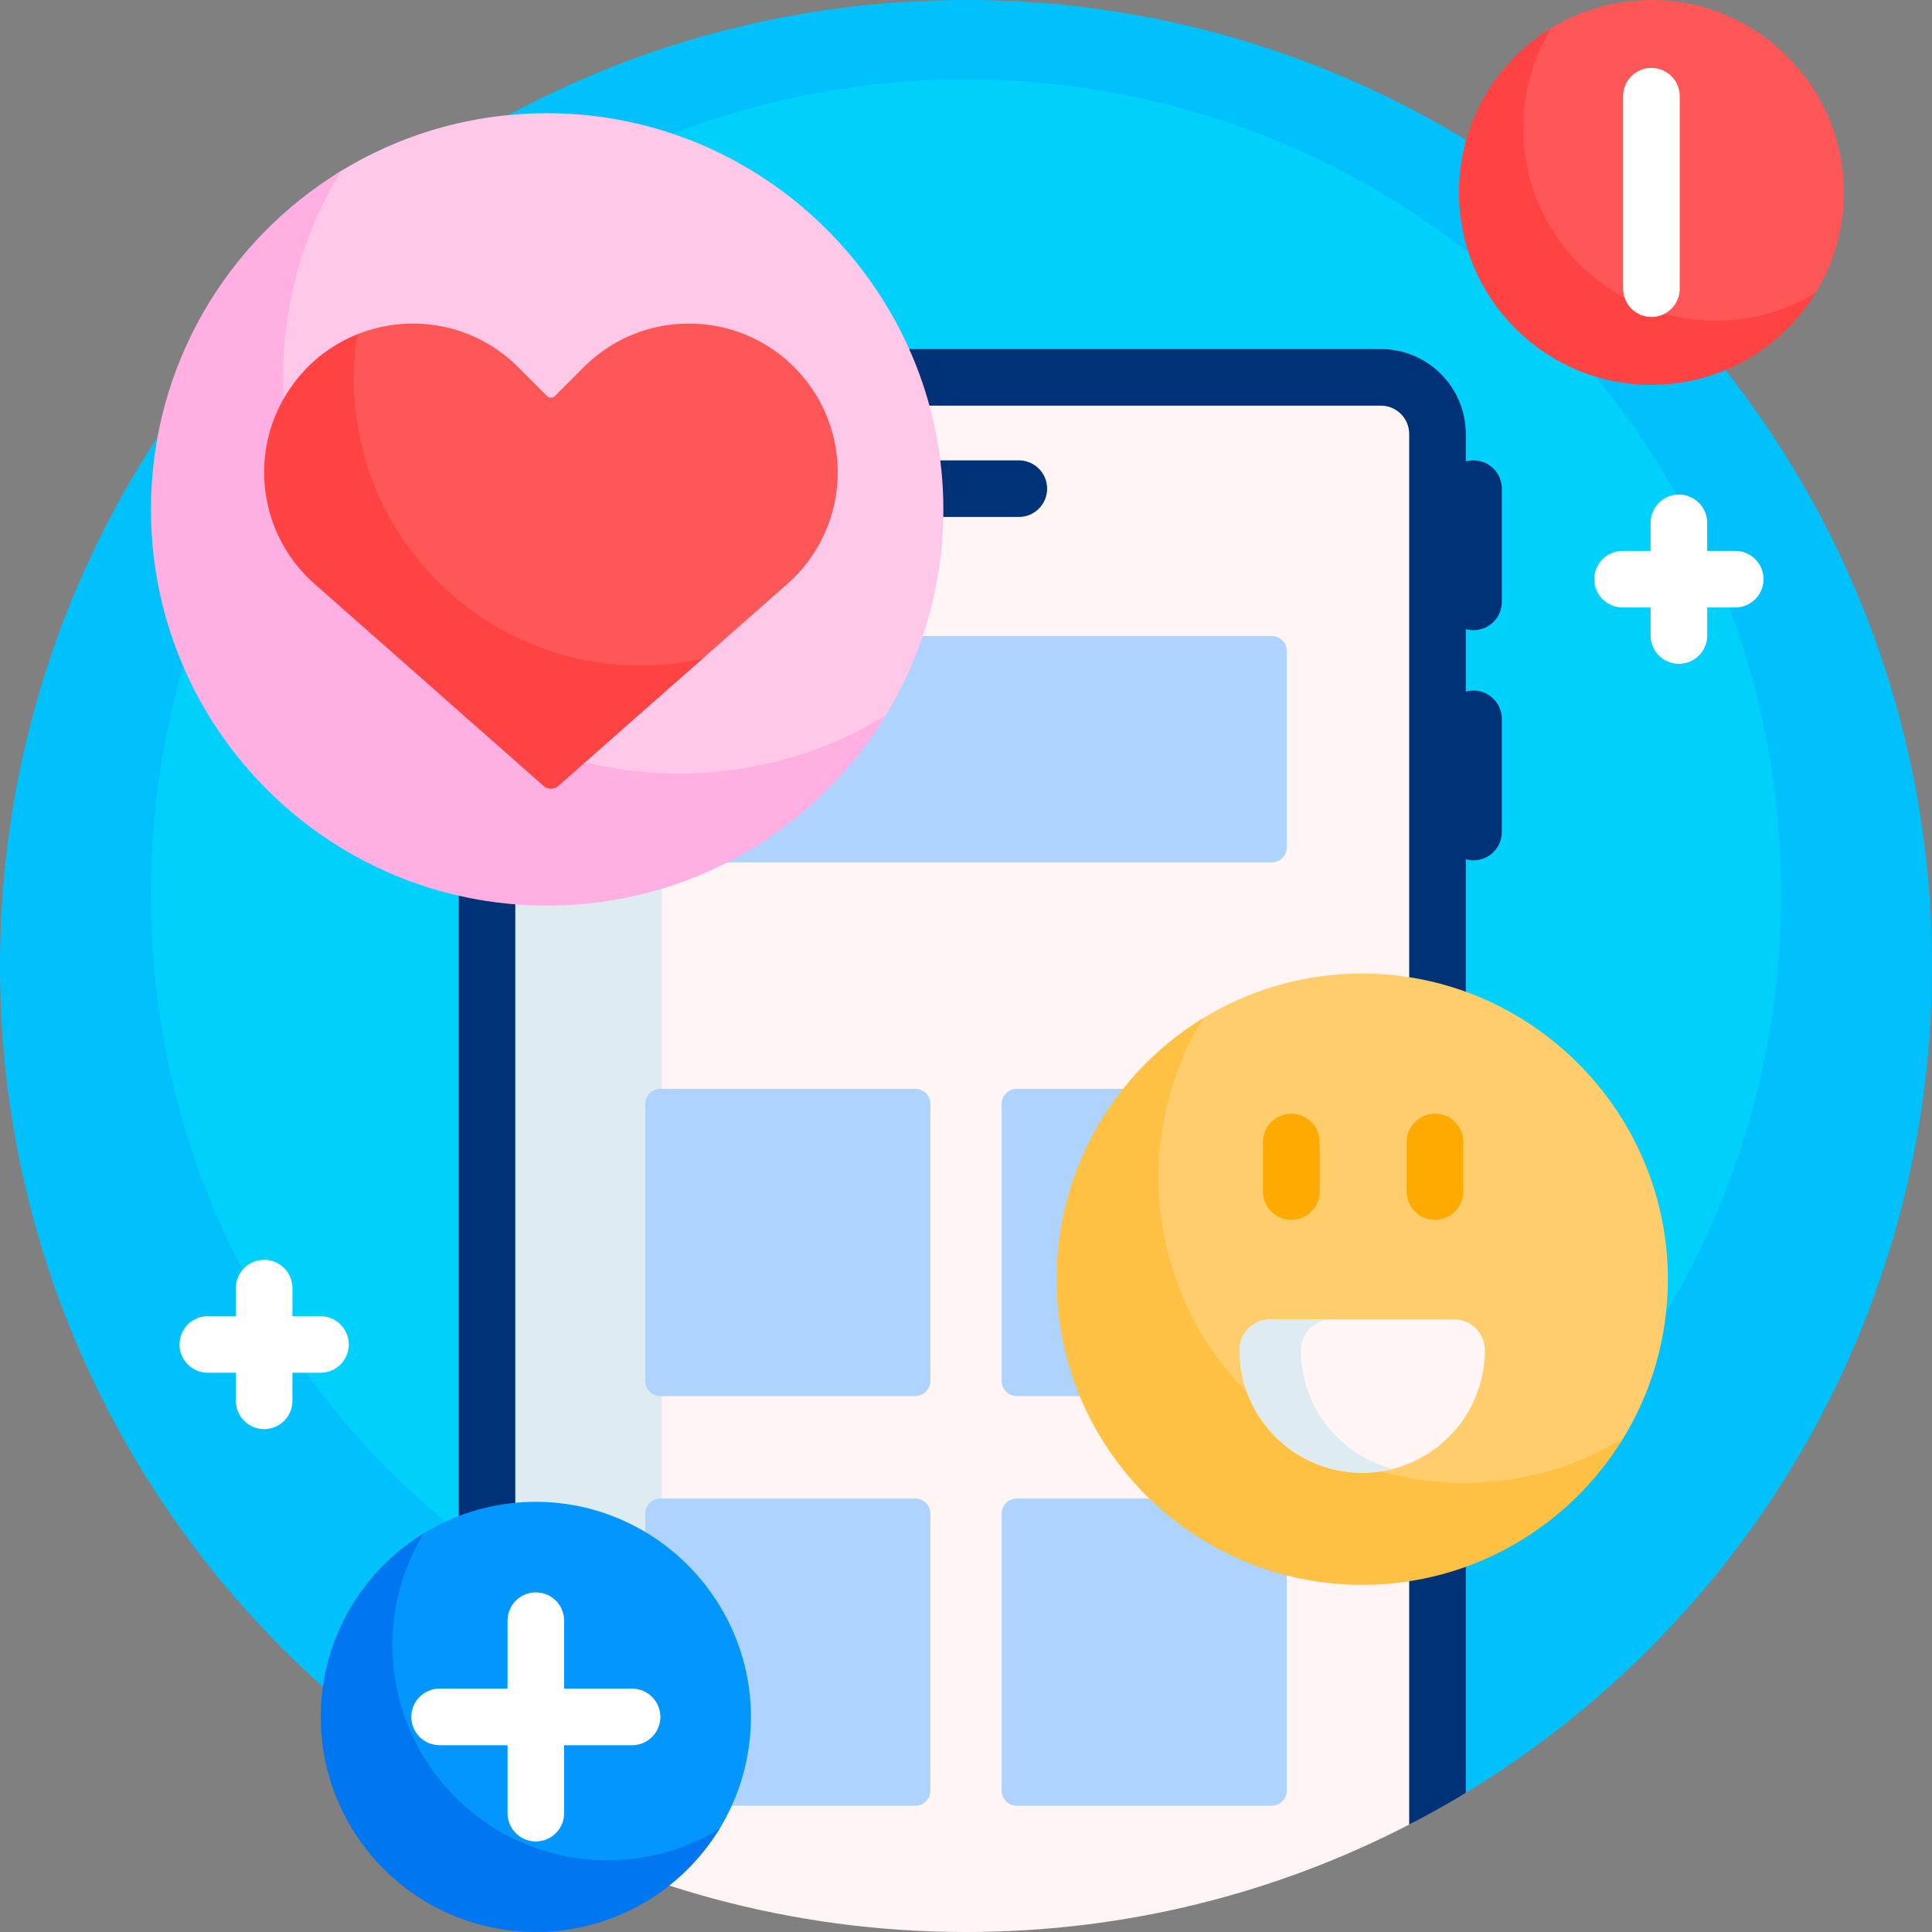
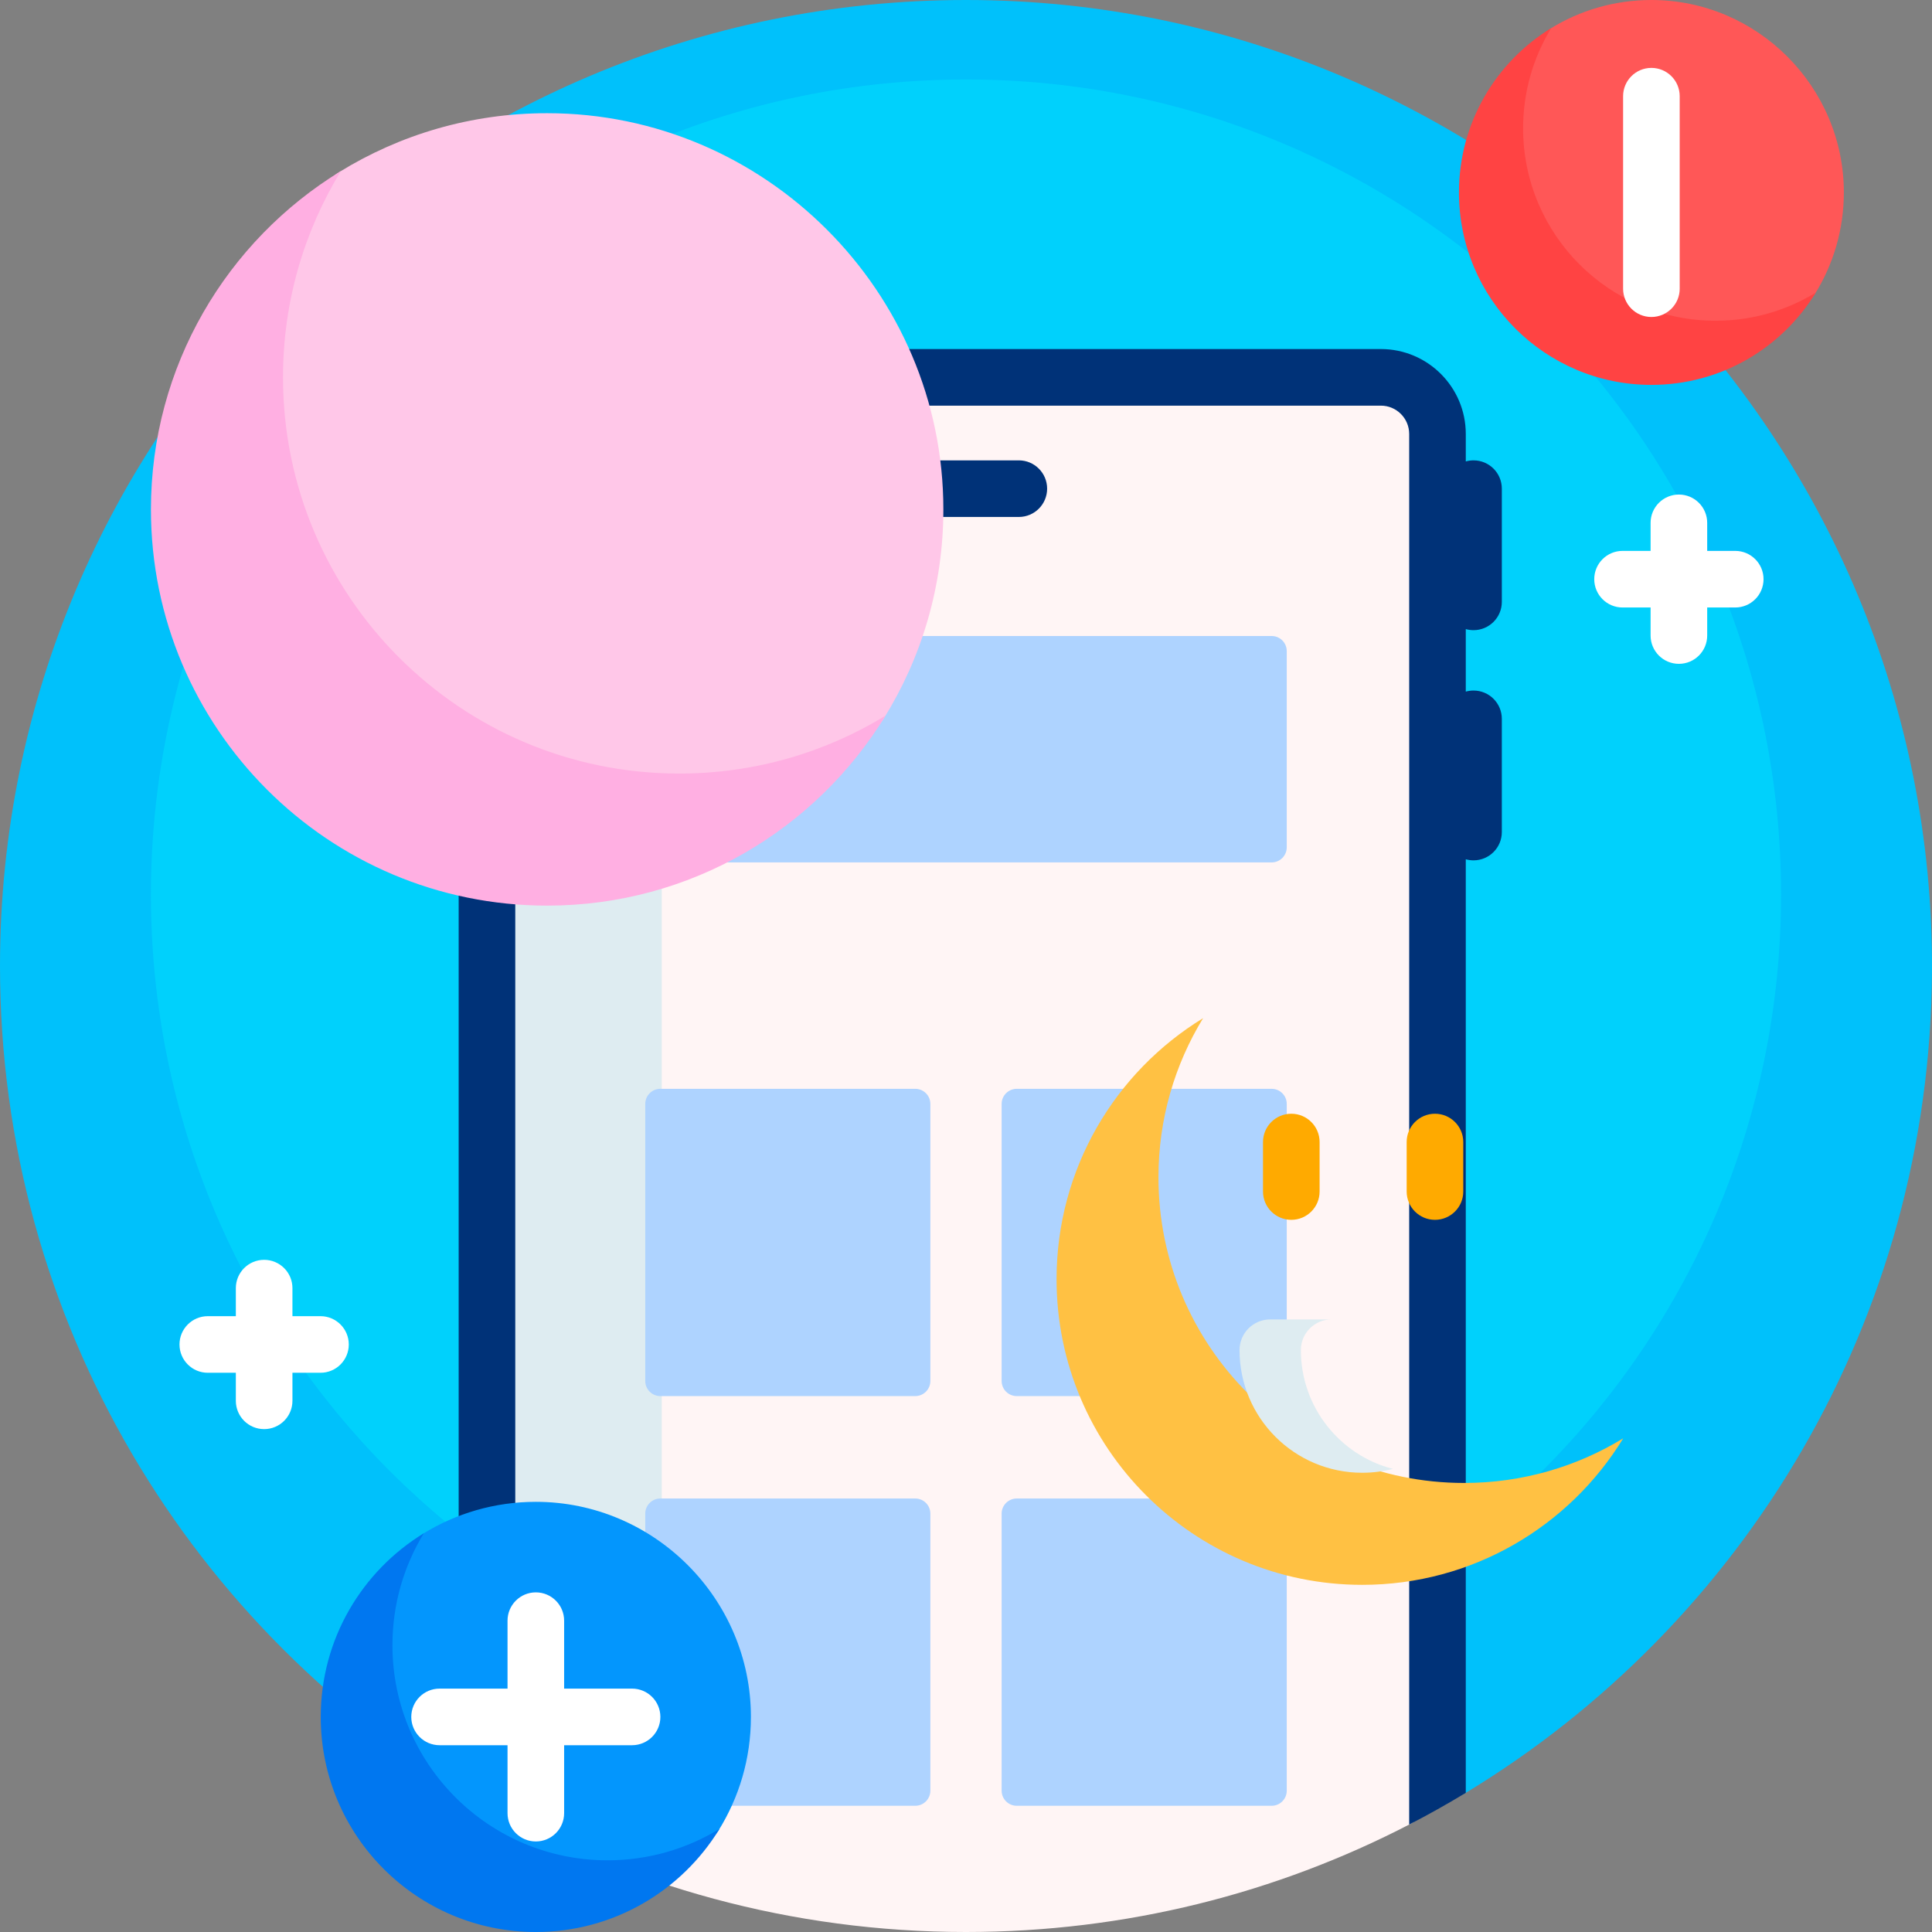
<svg xmlns="http://www.w3.org/2000/svg" id="Capa_1" enable-background="new 0 0 512 512" height="512" viewBox="0 0 512 512" width="512">
  <rect x="0" y="0" width="512" height="512" fill="#808080" stroke="none" />
  <g>
    <path d="m0 256c0-141.385 114.615-256 255.999-256 141.588 0 256.762 115.827 255.997 257.413-.499 92.368-49.917 173.155-123.664 217.775-1.966 1.19-4.421 1.179-6.421.047-37.177-21.043-80.141-33.054-125.911-33.054-47.098 0-91.226 12.719-129.136 34.909-75.892-44.423-126.864-126.804-126.864-221.09z" fill="#00c1fb" />
    <path d="m472 237.065c0 119.293-96.706 216-216 216s-216-96.707-216-216 96.706-216 216-216 216 96.707 216 216z" fill="#00d1fc" />
    <path d="m380.947 115v356.432c0 5.073-2.857 9.692-7.361 12.025-35.211 18.239-75.195 28.543-117.586 28.543-46.195 0-89.531-12.236-126.947-33.643v-363.357c0-8.284 6.716-15 15-15h221.894c8.284 0 15 6.716 15 15z" fill="#fff5f5" />
    <path d="m190.372 100c-8.284 0-15 6.716-15 15v384.045c-16.22-5.378-31.72-12.335-46.319-20.687v-363.358c0-8.284 6.716-15 15-15z" fill="#deecf1" />
    <path d="m341 172.549v52c0 2.209-1.791 4-4 4h-162c-2.209 0-4-1.791-4-4v-52c0-2.209 1.791-4 4-4h162c2.209 0 4 1.791 4 4zm-98.444 116h-67.556c-2.209 0-4 1.791-4 4v73.428c0 2.209 1.791 4 4 4h67.556c2.209 0 4-1.791 4-4v-73.428c0-2.209-1.791-4-4-4zm94.444 0h-67.556c-2.209 0-4 1.791-4 4v73.428c0 2.209 1.791 4 4 4h67.556c2.209 0 4-1.791 4-4v-73.428c0-2.209-1.791-4-4-4zm-94.444 108.572h-67.556c-2.209 0-4 1.791-4 4v73.429c0 2.209 1.791 4 4 4h67.556c2.209 0 4-1.791 4-4v-73.429c0-2.209-1.791-4-4-4zm94.444 0h-67.556c-2.209 0-4 1.791-4 4v73.429c0 2.209 1.791 4 4 4h67.556c2.209 0 4-1.791 4-4v-73.429c0-2.209-1.791-4-4-4z" fill="#aed3ff" />
    <path d="m388.447 166.716v16.569c.652-.185 1.341-.284 2.053-.284 4.143 0 7.5 3.358 7.5 7.5v30c0 4.142-3.357 7.5-7.5 7.5-.712 0-1.4-.099-2.053-.284v247.403c-4.895 2.965-9.897 5.771-15 8.41v-368.53c0-4.136-3.364-7.5-7.5-7.5h-221.894c-4.136 0-7.5 3.364-7.5 7.5v367.483c-5.105-2.698-10.107-5.563-15-8.589v-307.178c-.653.185-1.341.284-2.053.284-4.143 0-7.5-3.358-7.5-7.5v-30c0-4.142 3.357-7.5 7.5-7.5.712 0 1.4.099 2.053.284v-7.284c0-12.407 10.094-22.5 22.5-22.5h221.895c12.406 0 22.5 10.093 22.5 22.5v7.284c.652-.185 1.341-.284 2.053-.284 4.143 0 7.5 3.358 7.5 7.5v30c0 4.142-3.357 7.5-7.5 7.5-.713 0-1.401-.099-2.054-.284zm-118.447-44.716h-30c-4.143 0-7.5 3.358-7.5 7.5s3.357 7.5 7.5 7.5h30c4.143 0 7.5-3.358 7.5-7.5s-3.357-7.5-7.5-7.5z" fill="#003278" />
    <path d="m199 455c0 11.069-3.155 21.402-8.616 30.147-.493.79-1.162 1.459-1.952 1.952-8.745 5.46-19.077 8.616-30.146 8.616-31.336 0-57.001-25.664-57.001-57 0-10.959 3.093-21.196 8.453-29.885.597-.967 1.409-1.78 2.376-2.376 8.69-5.361 18.927-8.454 29.886-8.454 31.336 0 57 25.664 57 57z" fill="#0396fd" />
    <path d="m190.676 484.675c-10.012 16.387-28.067 27.325-48.676 27.325-31.48 0-57-25.52-57-57 0-20.609 10.938-38.664 27.325-48.676-5.281 8.645-8.325 18.805-8.325 29.676 0 31.48 25.52 57 57 57 10.871 0 21.032-3.044 29.676-8.325z" fill="#0077f0" />
-     <path d="m442 339c0 15.73-4.484 30.413-12.243 42.84-.7 1.122-1.652 2.073-2.773 2.773-12.427 7.759-27.109 12.243-42.839 12.244-44.53 0-81.001-36.47-81.001-81 0-15.574 4.395-30.12 12.012-42.468.848-1.374 2.003-2.529 3.377-3.377 12.347-7.617 26.894-12.012 42.467-12.012 44.53 0 81 36.47 81 81z" fill="#ffcd6b" />
    <path d="m430.17 381.17c-14.227 23.287-39.883 38.83-69.17 38.83-44.735 0-81-36.265-81-81 0-29.287 15.543-54.943 38.83-69.17-7.505 12.283-11.83 26.722-11.83 42.17 0 44.735 36.265 81 81 81 15.448 0 29.887-4.325 42.17-11.83z" fill="#ffc143" />
    <path d="m342.209 323.267c4.142 0 7.5-3.357 7.5-7.5v-13.115c0-4.143-3.358-7.5-7.5-7.5s-7.5 3.357-7.5 7.5v13.115c0 4.143 3.358 7.5 7.5 7.5zm38.073 0c4.142 0 7.5-3.357 7.5-7.5v-13.115c0-4.143-3.358-7.5-7.5-7.5s-7.5 3.357-7.5 7.5v13.115c0 4.143 3.358 7.5 7.5 7.5z" fill="#fa0" />
-     <path d="m393.511 357.786c0 17.955-14.556 32.51-32.511 32.51-17.955 0-32.511-14.556-32.511-32.51 0-4.489 3.639-8.128 8.128-8.128h48.766c4.489.001 8.128 3.64 8.128 8.128z" fill="#fff5f5" />
    <path d="m369.128 389.273c-2.598.669-5.321 1.024-8.128 1.024-17.955 0-32.511-14.555-32.511-32.51 0-4.489 3.639-8.128 8.128-8.128h16.255c-4.489 0-8.128 3.639-8.128 8.128.001 15.148 10.362 27.877 24.384 31.486z" fill="#deecf1" />
    <path d="m250 135c0 20.391-5.813 39.424-15.871 55.533-.908 1.454-2.141 2.687-3.595 3.595-16.109 10.059-35.142 15.872-55.533 15.872-57.724.001-105.001-47.276-105.001-105 0-20.188 5.697-39.045 15.572-55.051 1.099-1.781 2.596-3.278 4.377-4.377 16.006-9.875 34.863-15.572 55.051-15.572 57.724 0 105 47.276 105 105z" fill="#ffc7e8" />
-     <path d="m234.665 189.665c-18.443 30.187-51.701 50.335-89.665 50.335-57.99 0-105-47.01-105-105 0-37.965 20.148-71.222 50.335-89.665-9.728 15.923-15.335 34.639-15.335 54.665 0 57.99 47.01 105 105 105 20.026 0 38.742-5.607 54.665-15.335z" fill="#ffafe2" />
+     <path d="m234.665 189.665c-18.443 30.187-51.701 50.335-89.665 50.335-57.99 0-105-47.01-105-105 0-37.965 20.148-71.222 50.335-89.665-9.728 15.923-15.335 34.639-15.335 54.665 0 57.99 47.01 105 105 105 20.026 0 38.742-5.607 54.665-15.335" fill="#ffafe2" />
    <path d="m488.638 51c0 9.904-2.823 19.149-7.709 26.973-.441.706-1.04 1.305-1.746 1.746-7.824 4.885-17.069 7.709-26.973 7.709-28.038 0-51.001-22.963-51-51 0-9.806 2.767-18.965 7.563-26.739.534-.865 1.261-1.592 2.126-2.126 7.775-4.796 16.934-7.563 26.739-7.563 28.038 0 51 22.963 51 51z" fill="#ff5757" />
    <path d="m481.19 77.552c-8.958 14.662-25.112 24.448-43.552 24.448-28.167 0-51-22.833-51-51 0-18.44 9.786-34.594 24.448-43.552-4.725 7.734-7.448 16.825-7.448 26.552 0 28.166 22.833 51 51 51 9.727 0 18.818-2.723 26.552-7.448z" fill="#ff4343" />
-     <path d="m186.654 174.137-38.69 34.131c-1.122.99-2.806.99-3.928 0l-60.694-53.541c-15.969-14.087-17.863-38.311-4.277-54.709 4.373-5.279 9.807-9.109 15.717-11.464 1.118-.445 2.323.453 2.22 1.651-.219 2.539-.313 5.114-.275 7.718.598 41.861 34.601 75.142 76.465 74.887 4.198-.026 8.315-.392 12.325-1.072 1.368-.232 2.177 1.481 1.137 2.399z" fill="#ff4343" />
-     <path d="m212.935 100.017c13.586 16.398 11.692 40.622-4.277 54.709l-22.534 19.879c-5.273 1.158-10.752 1.768-16.373 1.768-41.974 0-76-34.026-76-76 0-4.003.31-7.934.906-11.77 14.137-5.691 31.027-2.92 42.636 8.689l7.658 7.658c.58.58 1.52.58 2.099 0l7.658-7.658c16.421-16.421 43.41-15.158 58.227 2.725z" fill="#ff5757" />
    <path d="m175.006 455c0 4.142-3.357 7.5-7.5 7.5h-18.006v18.006c0 4.142-3.357 7.5-7.5 7.5s-7.5-3.358-7.5-7.5v-18.006h-18.007c-4.143 0-7.5-3.358-7.5-7.5s3.357-7.5 7.5-7.5h18.007v-18.007c0-4.142 3.357-7.5 7.5-7.5s7.5 3.358 7.5 7.5v18.007h18.006c4.143 0 7.5 3.358 7.5 7.5zm270.132-378.493v-51.014c0-4.142-3.357-7.5-7.5-7.5s-7.5 3.358-7.5 7.5v51.013c0 4.142 3.357 7.5 7.5 7.5s7.5-3.357 7.5-7.499zm-360.206 272.292h-7.432v-7.432c0-4.143-3.357-7.5-7.5-7.5s-7.5 3.357-7.5 7.5v7.432h-7.432c-4.143 0-7.5 3.357-7.5 7.5s3.357 7.5 7.5 7.5h7.432v7.432c0 4.143 3.357 7.5 7.5 7.5s7.5-3.357 7.5-7.5v-7.432h7.432c4.143 0 7.5-3.357 7.5-7.5s-3.358-7.5-7.5-7.5zm374.924-202.807h-7.432v-7.432c0-4.143-3.357-7.5-7.5-7.5s-7.5 3.357-7.5 7.5v7.432h-7.432c-4.143 0-7.5 3.357-7.5 7.5s3.357 7.5 7.5 7.5h7.432v7.432c0 4.143 3.357 7.5 7.5 7.5s7.5-3.357 7.5-7.5v-7.432h7.432c4.143 0 7.5-3.357 7.5-7.5s-3.358-7.5-7.5-7.5z" fill="#fff" />
  </g>
</svg>